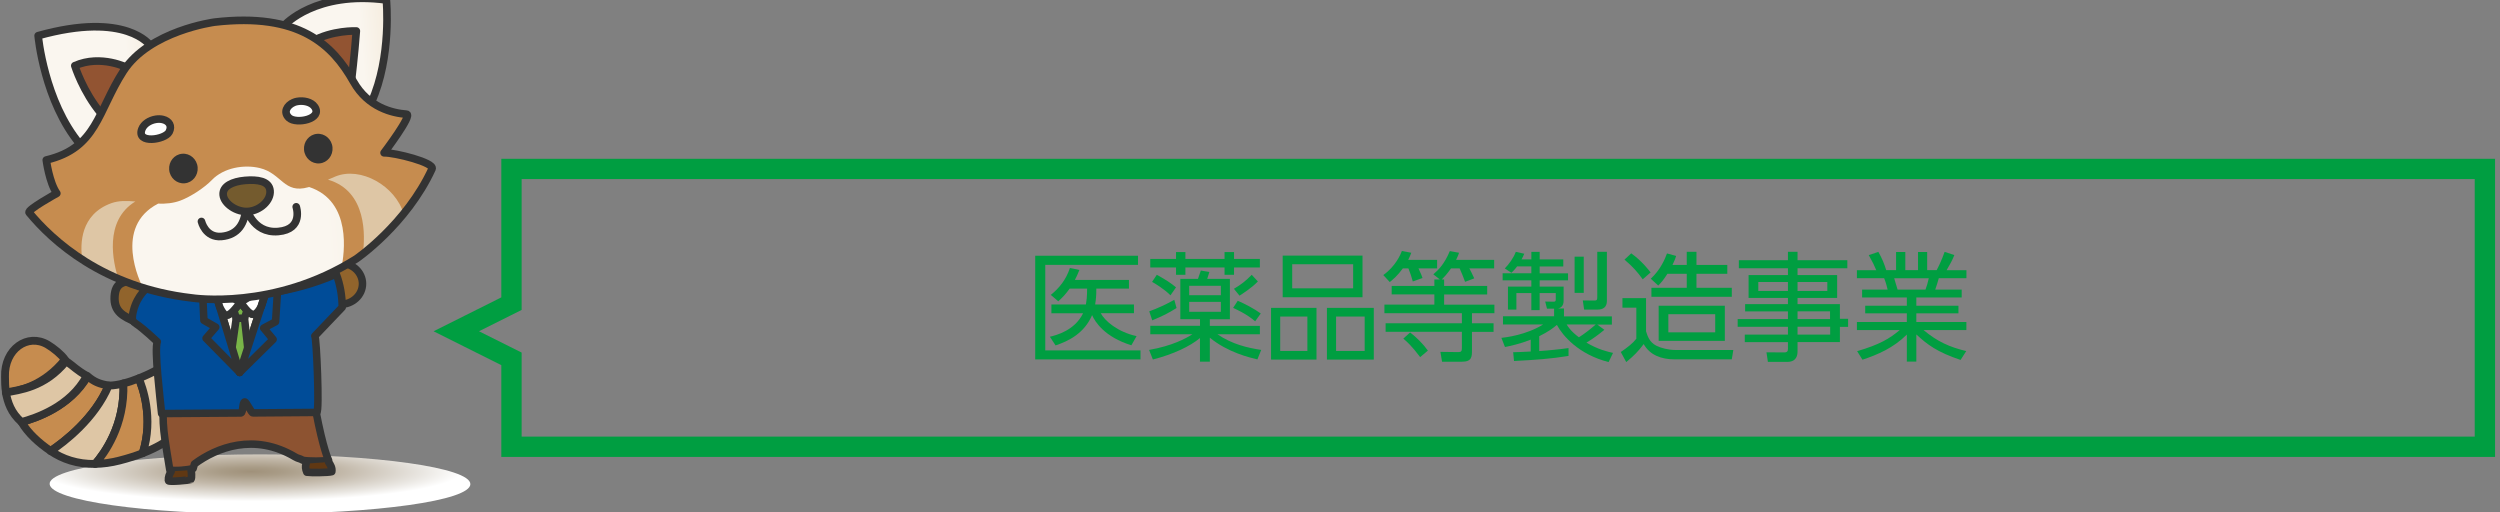
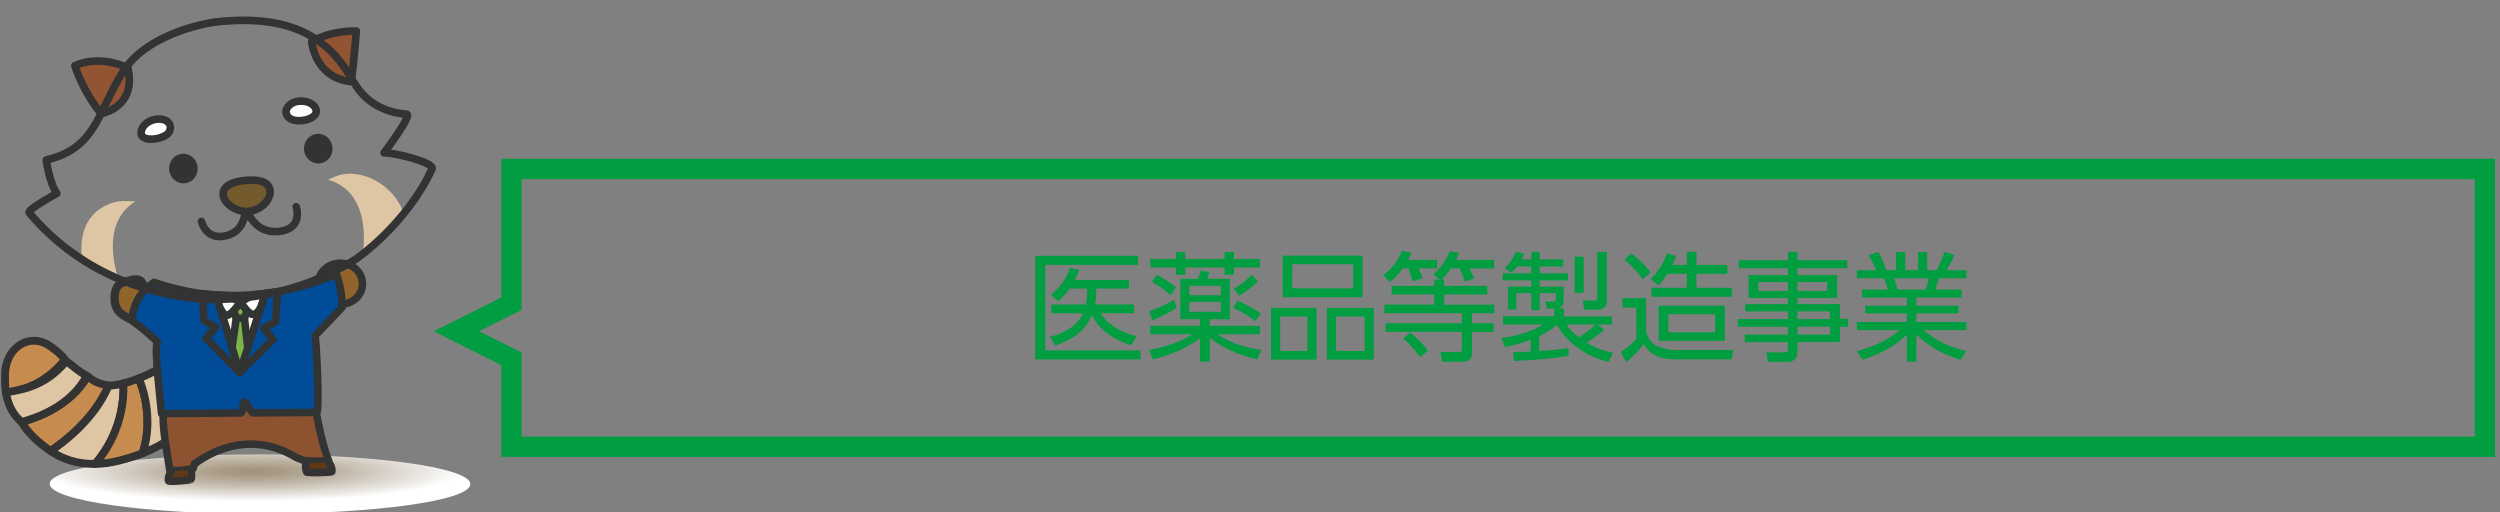
<svg xmlns="http://www.w3.org/2000/svg" version="1.1" id="レイヤー_1" x="0px" y="0px" viewBox="0 0 737.87 151.18" style="enable-background:new 0 0 737.87 151.18;" xml:space="preserve">
  <rect x="0" y="0" width="737.87" height="151.18" fill="#808080" stroke="none" />
  <style type="text/css">
	.st0{fill:#009E41;}
	.st1{fill:url(#SVGID_1_);}
	.st2{fill:#91642C;stroke:#323333;stroke-width:2.219;stroke-linecap:round;stroke-linejoin:round;stroke-miterlimit:10;}
	.st3{fill:#C68C4F;stroke:#333333;stroke-width:2.317;stroke-linecap:round;stroke-linejoin:round;stroke-miterlimit:10;}
	.st4{fill:#DEC6A5;stroke:#333333;stroke-width:2.317;stroke-linecap:round;stroke-linejoin:round;stroke-miterlimit:10;}
	.st5{fill:#8D5331;stroke:#323333;stroke-width:2.219;stroke-linecap:round;stroke-linejoin:round;stroke-miterlimit:10;}
	.st6{fill:#91642C;stroke:#323333;stroke-width:2.451;stroke-linecap:round;stroke-linejoin:round;stroke-miterlimit:10;}
	.st7{fill:#004C98;stroke:#323333;stroke-width:2.219;stroke-linecap:round;stroke-linejoin:round;stroke-miterlimit:10;}
	
		.st8{fill:url(#SVGID_00000116204543027278693950000013005294218467967672_);stroke:#323333;stroke-width:2.219;stroke-linecap:round;stroke-linejoin:round;stroke-miterlimit:10;}
	.st9{fill:#603813;stroke:#333333;stroke-width:2.251;stroke-linecap:round;stroke-linejoin:round;stroke-miterlimit:10;}
	
		.st10{fill-rule:evenodd;clip-rule:evenodd;fill:#79B548;stroke:#323333;stroke-width:2.219;stroke-linecap:round;stroke-linejoin:round;stroke-miterlimit:10;}
	.st11{fill:#79B548;stroke:#323333;stroke-width:2.219;stroke-linecap:round;stroke-linejoin:round;stroke-miterlimit:10;}
	.st12{fill:#FFFFFF;stroke:#323333;stroke-width:2.219;stroke-linecap:round;stroke-linejoin:round;stroke-miterlimit:10;}
	
		.st13{fill:url(#SVGID_00000141448199451420005560000009082248488798280604_);stroke:#333333;stroke-width:2.251;stroke-linecap:round;stroke-linejoin:round;stroke-miterlimit:10;}
	
		.st14{fill:url(#SVGID_00000020364131885278096030000012091570403026821036_);stroke:#333333;stroke-width:2.251;stroke-linecap:round;stroke-linejoin:round;stroke-miterlimit:10;}
	.st15{fill:#925432;stroke:#333333;stroke-width:2.251;stroke-linecap:round;stroke-linejoin:round;stroke-miterlimit:10;}
	.st16{fill:#C68C4F;}
	.st17{fill:url(#SVGID_00000046329131034238719460000006531004623369356932_);}
	.st18{fill:#DEC6A5;}
	.st19{fill:#FFFFFF;stroke:#333333;stroke-width:2.251;stroke-linecap:round;stroke-linejoin:round;stroke-miterlimit:10;}
	.st20{fill:#333333;}
	.st21{fill:none;stroke:#333333;stroke-width:2.251;stroke-linecap:round;stroke-linejoin:round;stroke-miterlimit:10;}
	.st22{fill:#745B2E;stroke:#333333;stroke-width:2.251;stroke-linecap:round;stroke-linejoin:round;stroke-miterlimit:10;}
</style>
  <g>
    <g>
      <path class="st0" d="M335.88,75.47v2.7h-27.37v25.24h28.11v2.66h-31.08V75.47H335.88z M334.69,89.86v2.59h-9.8    c1.19,2.24,4.9,5.5,10.57,6.76l-1.54,2.7c-7.91-2.45-10.71-6.9-11.59-8.89c-2.31,5.32-6.79,7.6-10.78,8.93l-1.68-2.56    c1.75-0.42,7.32-1.79,9.8-6.93h-9.35v-2.59h10.19c0.17-1.08,0.35-2.17,0.35-4.69h-5.15c-1.19,1.64-2,2.52-3.36,3.75l-2.21-1.89    c2.49-2,4.55-4.55,5.64-7.95l2.8,0.59c-0.56,1.4-0.84,2-1.33,2.94h15.96v2.56h-9.63c0,2.03-0.1,3.18-0.35,4.69H334.69z" />
      <path class="st0" d="M339.51,98.64v-2.49h14.67v-1.93h-5.81V82.3h5.21c0.14-0.38,0.7-2.1,0.84-2.45l2.52,0.42    c-0.25,0.88-0.42,1.36-0.63,2.03H363v11.94h-5.92v1.93h14.77v2.49h-12.53c4.38,2.97,8.86,3.99,12.92,4.62l-1.12,2.8    c-2.21-0.52-8.75-2.06-14.04-6.41v7.07h-2.91v-6.96c-2.98,2.45-7.81,4.76-13.9,6.33l-1.12-2.83c6.79-1.19,10.82-3.36,12.78-4.62    H339.51z M339.2,91.89c2.52-0.91,5.08-2.1,7.39-3.4l0.67,2.42c-2.38,1.5-4.13,2.38-7.18,3.64L339.2,91.89z M349.87,74.39v2.03    h11.55v-2.03h2.8v2.03h7.63v2.52h-7.63v2.17h-2.8v-2.17h-11.55v2.17h-2.77v-2.17h-7.6v-2.52h7.6v-2.03H349.87z M345.46,87.16    c-1.86-1.89-4.69-3.57-5.43-3.96l1.4-2.1c2.84,1.58,4.06,2.38,5.67,3.71L345.46,87.16z M360.34,84.36h-9.35v2.77h9.35V84.36z     M360.34,89.09h-9.35v2.94h9.35V89.09z M370.46,94.83c-0.91-0.77-2.59-2.17-6.51-3.96l1.37-2.1c1.82,0.77,4.76,2.27,6.79,3.75    L370.46,94.83z M364.19,85.24c2.24-1.33,3.5-2.34,5.25-4.13l1.82,1.96c-1.89,2-4.9,3.85-5.42,4.2L364.19,85.24z" />
      <path class="st0" d="M388.56,90.87v15.26h-13.41V90.87H388.56z M377.85,93.43v10.15h8.02V93.43H377.85z M402.14,75.44v12.29    h-23.56V75.44H402.14z M381.39,77.99v7.11h17.99v-7.11H381.39z M405.47,90.87v15.26h-13.83V90.87H405.47z M394.34,93.43v10.15    h8.44V93.43H394.34z" />
      <path class="st0" d="M424.16,76.7v2.52h-5.5c0.84,1.79,1.02,2.28,1.19,2.84l-2.87,1.01c-0.32-1.22-0.77-2.59-1.29-3.85h-1.65    c-1.54,2.14-2.94,3.29-3.85,4.03l-1.92-2.07c3.67-2.62,5.08-6.05,5.5-7.11l2.77,0.53c-0.28,0.74-0.42,1.08-0.91,2.1H424.16z     M426.23,82.47v1.92h12.71v2.52h-12.71v3.01h14.84v2.52h-6.62v2.98h6.37v2.52h-6.37v5.32c0,2,0,3.5-2.98,3.5h-5.85l-0.49-2.91    l5.22,0.07c0.91,0,1.12-0.25,1.12-1.16v-4.83h-22.51v-2.52h22.51v-2.98h-22.86v-2.52h14.74v-3.01h-12.6V84.4h12.6v-1.92h1.61    l-1.92-1.51c1.64-1.4,3.33-3.18,4.87-6.86l2.73,0.49c-0.28,0.77-0.42,1.19-0.88,2.1H441v2.52h-7.32c0.49,0.91,0.74,1.44,1.44,2.94    l-2.7,1.02c-0.38-1.09-1.19-3.05-1.61-3.96h-2.55c-1.3,1.86-2.07,2.59-2.73,3.26H426.23z M419.16,105.4    c-2.52-3.36-3.92-4.55-4.97-5.46l2-1.82c1.89,1.43,3.89,3.46,5.25,5.36L419.16,105.4z" />
      <path class="st0" d="M462.96,105.05c-5.15,0.84-9.52,1.16-16.1,1.5l-0.25-2.59c1.37-0.04,2.62-0.07,5.18-0.21v-3.5    c-3.33,1.3-6.06,1.86-7.6,2.17l-1.05-2.7c1.29-0.14,7.32-0.84,12.32-3.96H443.6v-2.42h15.09v-2.24h-2.1l-0.53-2.1l2.49,0.04    c0.42,0,0.63-0.1,0.63-0.67V86.5h-4.76v5.04h-2.45V86.5h-4.41v4.87h-2.49v-6.79h6.9v-1.85h-8.47v-2.07h8.47v-2.03h-4.2    c-0.8,1.08-1.23,1.43-1.68,1.89l-1.96-1.29c1.19-1.22,2.49-2.91,3.26-4.9l2.49,0.56c-0.28,0.67-0.46,1.08-0.81,1.68h2.91v-2.24    h2.45v2.24h6.97v2.07h-6.97v2.03h8.37v2.07h-8.37v1.85h7.07v4.1c0,1.89-1.05,2.17-1.61,2.35h1.71v2.34h14.14v2.42h-4.31l2.1,1.54    c-1.65,1.37-3.4,2.66-5.29,3.78c3.39,2.03,6.3,2.7,7.84,3.04l-1.3,2.7c-8.86-2.24-13.58-7.81-15.26-10.96    c-1.16,0.95-2.38,1.92-5.22,3.33v4.38c2.42-0.14,6.2-0.52,8.65-0.88V105.05z M462.4,95.77c0.38,0.63,1.22,2,3.61,3.78    c1.36-0.84,3.36-2.34,4.97-3.78H462.4z M467.44,75.75v10.68h-2.7V75.75H467.44z M474.27,74.32v14.53c0,1.82-1.16,2.52-2.66,2.52    h-4.06l-0.39-2.7l3.36,0.04c0.74,0,0.91-0.17,0.91-0.95V74.32H474.27z" />
      <path class="st0" d="M485.83,88v9.8c0.46,1.4,0.95,3.15,3.04,4.24c1.3,0.67,3.61,1.26,5.64,1.26h17.08l-0.46,2.76H494.2    c-3.89,0-7.28-1.29-9.07-4.51c-1.54,2.1-3.01,3.57-5.15,5.32l-1.61-2.98c2.07-1.4,3.57-2.59,4.59-3.92V90.8h-4.1V88H485.83z     M484.85,82.44c-1.54-2.17-3.04-3.82-5.39-5.81l2-1.86c3.15,2.28,5.11,4.87,5.71,5.64L484.85,82.44z M497.84,78.2v-3.89h2.87v3.89    h9.1v2.62h-9.1v4.13h10.43v2.66h-23.73v-2.66h10.43v-4.13h-5.71c-1.29,2.03-1.96,2.7-2.7,3.47l-2.21-2.03    c2.76-2.52,4.2-5.78,4.79-7.46l2.7,0.74c-0.21,0.67-0.35,1.15-1.08,2.66H497.84z M509.08,100.6h-19.53V90.24h19.53V100.6z     M506.24,92.73h-13.83v5.36h13.83V92.73z" />
      <path class="st0" d="M545.24,79.18h-14.7v2h11.69v6.76h-11.69v1.82h12.5v4.34h2.42v2.38h-2.42v4.48h-12.5v2.77    c0,1.16-0.32,3.08-3.04,3.08h-5.71l-0.42-2.83l5.18,0.04c0.98,0,1.16-0.39,1.16-1.12v-1.93h-12.74v-2.21h12.74v-2.31h-14.84v-2.27    h14.84v-2.28h-12.64v-2.14h12.64v-1.82h-11.62v-6.76h11.62v-2h-14.49V76.8h14.49v-2.49h2.83v2.49h14.7V79.18z M527.71,83.24h-8.75    v2.63h8.75V83.24z M539.33,83.24h-8.79v2.63h8.79V83.24z M540.13,91.89h-9.59v2.28h9.59V91.89z M540.17,96.44h-9.63v2.31h9.63    V96.44z" />
      <path class="st0" d="M578.66,106.24c-6.96-2.35-9.8-4.52-13.06-7.53v8.02h-2.8v-7.98c-3.99,3.96-8.61,5.92-13.09,7.42l-1.58-2.52    c6.69-1.96,9.63-3.75,12.57-6.23h-12.64v-2.38h14.74v-2.56h-12.29v-2.24h12.29v-2.45h-13.2v-2.31h7.53    c-0.14-0.63-0.49-2.03-1.02-3.36h-8.05v-2.38h5.71c-0.67-1.61-0.88-2-2.21-4.45l2.84-0.95c1.12,2.03,1.68,3.36,2.31,5.39h2.91    v-5.36h2.73v5.36h3.75v-5.36h2.7v5.36h2.8c0.32-0.56,1.5-2.91,2.35-5.39l2.87,0.95c-0.63,1.61-1.33,2.8-2.28,4.45h5.85v2.38h-8.16    c-0.46,1.58-0.49,1.72-1.05,3.36h7.81v2.31H565.6v2.45h12.43v2.24H565.6v2.56h14.77v2.38h-12.64c4.17,3.47,7.77,5.04,12.6,6.2    L578.66,106.24z M568.3,85.48c0.38-1.01,0.63-1.82,0.98-3.36h-10.22c0.28,0.98,0.8,2.63,1.01,3.36H568.3z" />
      <g>
        <path class="st0" d="M730.41,52.86v76H153.96v-21.09v-3.71l-3.32-1.66l-9.27-4.63l9.27-4.63l3.32-1.66v-3.71V52.86H730.41      M736.41,46.86H147.96v40.91l-20,10l20,10v27.09h588.45V46.86L736.41,46.86z" />
      </g>
    </g>
    <g>
      <g>
        <radialGradient id="SVGID_1_" cx="-5351.772" cy="10398.662" r="85.819" gradientTransform="matrix(0.724 0 0 0.102 3948.793 -921.486)" gradientUnits="userSpaceOnUse">
          <stop offset="0" style="stop-color:#A0917A" />
          <stop offset="0.152" style="stop-color:#A99C87" />
          <stop offset="0.434" style="stop-color:#C2B8A9" />
          <stop offset="0.811" style="stop-color:#E9E6E1" />
          <stop offset="1" style="stop-color:#FFFFFF" />
        </radialGradient>
        <path class="st1" d="M138.83,142.89c0,4.85-27.8,8.72-62.09,8.78c-33.51,0.07-61.69-3.9-62.09-8.78     c-0.4-4.83,27.8-8.78,62.09-8.78S138.83,138.04,138.83,142.89z" />
        <g>
          <ellipse class="st2" cx="100.45" cy="83.75" rx="6.54" ry="6.08" />
          <path class="st3" d="M32.05,113.79c-2.72-0.47-4.25-1.09-6.2-2.75c-5.02,8.81-15.35,12.36-19.49,13.53      c1.9,3.3,5.17,6.22,8.58,8.54C18.98,130.4,27.96,123.53,32.05,113.79z" />
          <path class="st3" d="M19.18,106.15c-1.01-1.48-3.34-3.37-5.1-4.42c-5.87-3.51-12.86,1.29-12.6,9.5      c0.04,1.29-0.03,2.94,0.33,4.82C5.65,115.31,12.88,113.96,19.18,106.15z" />
          <path class="st4" d="M25.62,110.93c-3.04-1.72-3.63-2.61-6.1-4.35c-6.3,7.81-13.95,8.53-17.8,9.26      c0.56,2.94,1.53,5.99,4.63,8.73C10.5,123.41,20.75,120.12,25.62,110.93z" />
          <path class="st4" d="M36.42,113.18c-1.41,0.35-2.81,0.59-4.1,0.62c-0.09,0-0.18,0-0.26,0c-4.09,9.74-13.07,16.61-17.11,19.32      c3.51,2.39,7.87,3.9,13.16,3.81C30.73,133.93,36.92,125.51,36.42,113.18z" />
          <path class="st3" d="M40.95,111.68c-1.47,0.58-3.01,1.11-4.54,1.49c0.51,12.33-5.69,20.75-8.32,23.75      c2.22-0.03,4.6-0.33,7.16-0.99c2.64-0.67,4.9-1.41,6.86-2.17C45.45,123.3,41.98,114.03,40.95,111.68z" />
          <path class="st4" d="M40.95,111.68c1.02,2.35,4.5,11.62,1.17,22.08c9.61-3.74,11.66-8.08,11.66-8.08l-4.28-18.25      C49.5,107.44,45.61,109.83,40.95,111.68z" />
          <path class="st5" d="M92.62,111.57c0,0-1.09,0.74,0.59,9.62c2.18,11.53,3.77,14.64,3.77,14.64c-1.22,0.34-6.1,0.35-7.56,0.02      l0,0c-1.16-0.66-1.26-0.37-2.39-1.04c-12.02-7.13-23.16-2.68-29.63,2.12l-0.4,1.36c-1.44,0.39-5.47,0.84-6.89,0.37      c-0.06-0.38-0.12-0.75-0.19-1.13c-2.13-13.07-2-11.88-1.42-26.51L92.62,111.57z" />
          <path class="st6" d="M33.83,87.44c-0.3,4.58,2.62,5.94,6.24,7.52c2.6,1.13,2.35-6.33,2.35-9.36s-1.53-3.63-4.23-2.8      C36.45,83.33,34.09,83.42,33.83,87.44z" />
          <g>
            <g>
              <path class="st7" d="M99.24,80.91C99.24,80.91,99.24,80.91,99.24,80.91c-0.87,0.38-1.73,0.73-2.59,1.06        c-0.08,0.03-0.16,0.06-0.23,0.09c-0.75,0.29-1.49,0.56-2.23,0.82c-0.22,0.08-0.43,0.15-0.65,0.22c-0.6,0.2-1.2,0.4-1.79,0.59        c-0.26,0.08-0.52,0.16-0.78,0.24c-0.55,0.16-1.09,0.32-1.63,0.47c-0.27,0.08-0.54,0.15-0.81,0.22        c-0.53,0.14-1.05,0.27-1.57,0.4c-0.27,0.07-0.54,0.13-0.8,0.19c-0.52,0.12-1.04,0.23-1.56,0.34c-0.25,0.05-0.5,0.11-0.75,0.16        c-0.56,0.11-1.11,0.21-1.66,0.31c-0.19,0.03-0.39,0.07-0.59,0.11c-0.72,0.12-1.44,0.23-2.14,0.33c-0.01,0-0.02,0-0.04,0.01        c-13.03,1.82-22.68-0.18-24.08-0.49c-0.04-0.01-0.08-0.02-0.11-0.02c-0.01,0-0.02,0-0.03-0.01c-0.03-0.01-0.06-0.01-0.06-0.01        c-3.42-0.7-6.62-1.58-9.63-2.59c-2.21,1.41-5,3.93-6.1,8.24c-0.18,0.72-0.51,2.05-0.28,2.87c0.13,0.46,0.68,0.87,1.06,1.12        c2.19,1.43,6.24,5.28,6.24,5.28c-0.92,2.29,0.81,16.49,1.27,21.2c0,0,11.78-0.08,23.39-0.17c0.73-0.01,0.42-3.27,1.15-3.27        c0.46,0,1.95,3.25,2.41,3.25c9.72-0.07,18.43-0.14,18.84-0.15c0.87-0.03-0.09-22.51-0.57-22.55l8.08-8.47        C101.01,87.49,100.41,83.92,99.24,80.91z" />
            </g>
          </g>
          <linearGradient id="SVGID_00000028293158872395265950000000985375959652923042_" gradientUnits="userSpaceOnUse" x1="-15485.328" y1="99.575" x2="-15473.105" y2="99.575" gradientTransform="matrix(1 0 0 1 15550.171 0)">
            <stop offset="0.776" style="stop-color:#F9F5ED" />
            <stop offset="1" style="stop-color:#F4ECDF" />
          </linearGradient>
          <path style="fill:url(#SVGID_00000028293158872395265950000000985375959652923042_);stroke:#323333;stroke-width:2.219;stroke-linecap:round;stroke-linejoin:round;stroke-miterlimit:10;" d="      M75.51,92.55c-1.57,1.08-3.27-1.82-4.54-3.31c-1.34,1.62-3.23,4.37-4.5,3.68c-0.5-0.27-1.08-1.16-1.63-2.31l5.9,19.32      l6.32-19.38C76.57,91.46,76.04,92.18,75.51,92.55z" />
          <path class="st9" d="M90.35,136.85c-0.26,0.78-0.19,1.56,0.22,2.51c1.21,0.19,6.4,0.14,7.35-0.16c0.18-1.03-0.33-1.92-0.95-2.84      " />
          <path class="st9" d="M56.4,138.75c0,0,0.38,2.33-0.11,2.8c-0.14,0.13-6.55,0.8-6.58,0.3c-0.06-1.16,0.29-1.8,0.8-2.73" />
          <polygon class="st10" points="69.73,93.92 68.03,105.82 70.75,109.92 73.44,105.57 72.16,93.92 69.73,93.92     " />
          <g>
            <path class="st11" d="M70.97,89.23c-0.57,0.7-1.25,1.6-1.94,2.35l0.7,2.34h2.43l0.74-2.31C72.2,90.86,71.54,89.91,70.97,89.23z       " />
          </g>
          <path class="st7" d="M64.84,90.6l-1.08-3.53c-1.49-0.09-2.81-0.22-3.95-0.36l0.37,7.85l3.49,1.99l-2.85,3.3l9.92,10.08      L64.84,90.6L64.84,90.6z" />
          <path class="st7" d="M81.9,86.07c-1.21,0.21-2.4,0.38-3.55,0.53l-1.28,3.93c0,0,0,0,0,0l-6.32,19.38l9.86-9.73l-2.78-3.35      l3.5-1.87L81.9,86.07z" />
          <path class="st12" d="M63.76,87.07l1.08,3.53c0.55,1.15,1.13,2.04,1.63,2.31c1.27,0.69,3.16-2.06,4.5-3.68l-3.49-2.02      C66.15,87.19,64.91,87.14,63.76,87.07z" />
          <rect x="64.3" y="86.99" transform="matrix(0.956 -0.292 0.292 0.956 -23.155 22.671)" class="st12" width="0" height="3.69" />
          <path class="st12" d="M74.64,86.98l-3.68,2.25c1.27,1.5,2.97,4.39,4.54,3.31c0.53-0.36,1.06-1.09,1.56-2.01l1.28-3.93      C77.08,86.76,75.84,86.89,74.64,86.98z" />
          <polygon class="st12" points="77.07,90.54 77.07,90.54 78.35,86.6 78.35,86.6     " />
        </g>
      </g>
    </g>
    <linearGradient id="SVGID_00000097458597154394227770000007833237485350389174_" gradientUnits="userSpaceOnUse" x1="5825.438" y1="1429.121" x2="5859.972" y2="1429.121" gradientTransform="matrix(0.996 -0.087 0.087 0.996 -5915.144 -889.227)">
      <stop offset="0.776" style="stop-color:#FAF6EF" />
      <stop offset="1" style="stop-color:#F6EEE1" />
    </linearGradient>
-     <path style="fill:url(#SVGID_00000097458597154394227770000007833237485350389174_);stroke:#333333;stroke-width:2.251;stroke-linecap:round;stroke-linejoin:round;stroke-miterlimit:10;" d="   M44.32,13.41c0,0-6.93-10.19-33.06-2.88c0,0,1.74,19.39,12.44,32.13c0,0,10.45,3.85,18.68-11.04S44.32,13.41,44.32,13.41z" />
    <linearGradient id="SVGID_00000180352763255476512500000016212979382254942650_" gradientUnits="userSpaceOnUse" x1="5896.989" y1="1425.605" x2="5928.732" y2="1425.605" gradientTransform="matrix(0.996 -0.087 0.087 0.996 -5915.144 -889.227)">
      <stop offset="0.776" style="stop-color:#FAF6EF" />
      <stop offset="1" style="stop-color:#F6EEE1" />
    </linearGradient>
-     <path style="fill:url(#SVGID_00000180352763255476512500000016212979382254942650_);stroke:#333333;stroke-width:2.251;stroke-linecap:round;stroke-linejoin:round;stroke-miterlimit:10;" d="   M83.96,7.43c0,0,9.15-10.25,30.07-7.44c0,0,1.64,16.77-4.41,30.19c0,0-7.12,2.65-19.52-6.26C90.1,23.93,80.51,16.48,83.96,7.43z" />
    <path class="st15" d="M22.08,19.39c0,0,2.33,7.59,7.81,14.16c0,0,10.53-1.85,7.85-13.5C37.74,20.05,29.85,15.95,22.08,19.39z" />
    <path class="st15" d="M105.17,9.15c0,0-7.14-0.33-13.18,3.14c0,0,0.9,10.77,11.71,11.8C103.7,24.09,104.67,16.03,105.17,9.15z" />
-     <path class="st16" d="M63.32,6.53c0,0-19.21,2.53-26.9,14.46c-7.69,11.94-7.77,22.69-22.76,26.24c0,0,0.86,6.66,3.11,9.84   c0,0-8.83,4.86-8.17,5.67c6.73,8.18,21.83,22.19,48.04,25.2c0,0,24.27,3.79,48.55-11.57c0,0,14.77-10.11,22.32-26.53   c0.85-1.84-10.98-4.81-14.15-4.74c0,0,8.53-11.27,6.63-11.4c-4.13-0.3-11.36-1.98-15.64-9.56C98.11,13.07,88.2,3.65,63.32,6.53z" />
    <linearGradient id="SVGID_00000030478016734405575680000004453234781337063336_" gradientUnits="userSpaceOnUse" x1="5832.598" y1="1475.946" x2="5928.31" y2="1475.946" gradientTransform="matrix(0.996 -0.087 0.087 0.996 -5915.144 -889.227)">
      <stop offset="0.776" style="stop-color:#FAF6EF" />
      <stop offset="1" style="stop-color:#F6EEE1" />
    </linearGradient>
-     <path style="fill:url(#SVGID_00000030478016734405575680000004453234781337063336_);" d="M91.23,55.19   c-0.08,0.02-0.16,0.05-0.23,0.07c-7.27,2.04-7.78-4.07-14.33-5.66c-4.66-1.13-10.65-0.09-14.11,3.5c-2.15,2.24-6.17,4.91-9.29,6.09   c-2.15,0.81-4.38,0.99-6.6,0.91C33.35,67,41.41,83.4,42.2,84.94c4.38,1.35,9.19,2.4,14.45,3.01c0,0,21.41,3.34,44.14-8.98   C101.6,75.02,103.99,59.38,91.23,55.19z" />
    <path class="st18" d="M39.94,59.47c-2.51-0.23-4.91-0.28-7.05,0.49c-9.19,3.3-9.28,12.04-8.61,16.65   c3.14,2.03,6.68,3.96,10.65,5.65C33.39,77.52,30.57,65.2,39.94,59.47z" />
    <path class="st18" d="M119.13,63.11c-2.38-8.22-12.71-14.11-20.18-11c-0.64,0.27-1.38,0.59-2.15,0.92   c11.57,3.36,10.99,16.71,10.29,21.93C109.66,72.94,114.44,68.86,119.13,63.11z" />
    <path class="st19" d="M87.72,29.94c1.81-0.33,4.15,0.12,5.15,1.59c2.46,3.61-5.45,5.2-7.56,3.26c-1.82-1.68-0.59-3.69,1.34-4.53   C86.96,30.11,87.33,30.01,87.72,29.94z" />
    <path class="st19" d="M45.99,35.21c-1.75,0.28-3.51,1.32-4.12,2.91c-1.7,4.44,6.83,3.18,8.05,0.84c0.93-1.79,0.02-3.23-1.83-3.69   C47.44,35.11,46.71,35.09,45.99,35.21z" />
    <ellipse transform="matrix(0.996 -0.087 0.087 0.996 -4.129 4.909)" class="st20" cx="54.15" cy="49.74" rx="4.22" ry="4.38" />
    <ellipse transform="matrix(0.996 -0.087 0.087 0.996 -3.465 8.356)" class="st20" cx="93.96" cy="43.86" rx="4.22" ry="4.38" />
    <path class="st21" d="M59.46,65.37c0,0,1.13,4.84,5.92,4.42s7.08-3.85,7.16-8.92c0,0,1.77,8.14,9.59,7.46   c7.53-0.66,5.3-7.29,5.3-7.29" />
    <path class="st22" d="M65.87,57.51c-0.22-2.57,2.78-3.94,6.44-4.26s7.15,0.16,7.4,3.04s-2.87,5.8-6.37,6.11   C69.84,62.72,66.09,60.08,65.87,57.51z" />
    <path class="st21" d="M63.32,6.53c0,0-19.21,2.53-26.9,14.46c-7.69,11.94-7.77,22.69-22.76,26.24c0,0,0.86,6.66,3.11,9.84   c0,0-8.83,4.86-8.17,5.67c6.73,8.18,21.83,22.19,48.04,25.2c0,0,24.27,3.79,48.55-11.57c0,0,14.77-10.11,22.32-26.53   c0.85-1.84-10.98-4.81-14.15-4.74c0,0,8.53-11.27,6.63-11.4c-4.13-0.3-11.36-1.98-15.64-9.56C98.11,13.07,88.2,3.65,63.32,6.53z" />
  </g>
</svg>